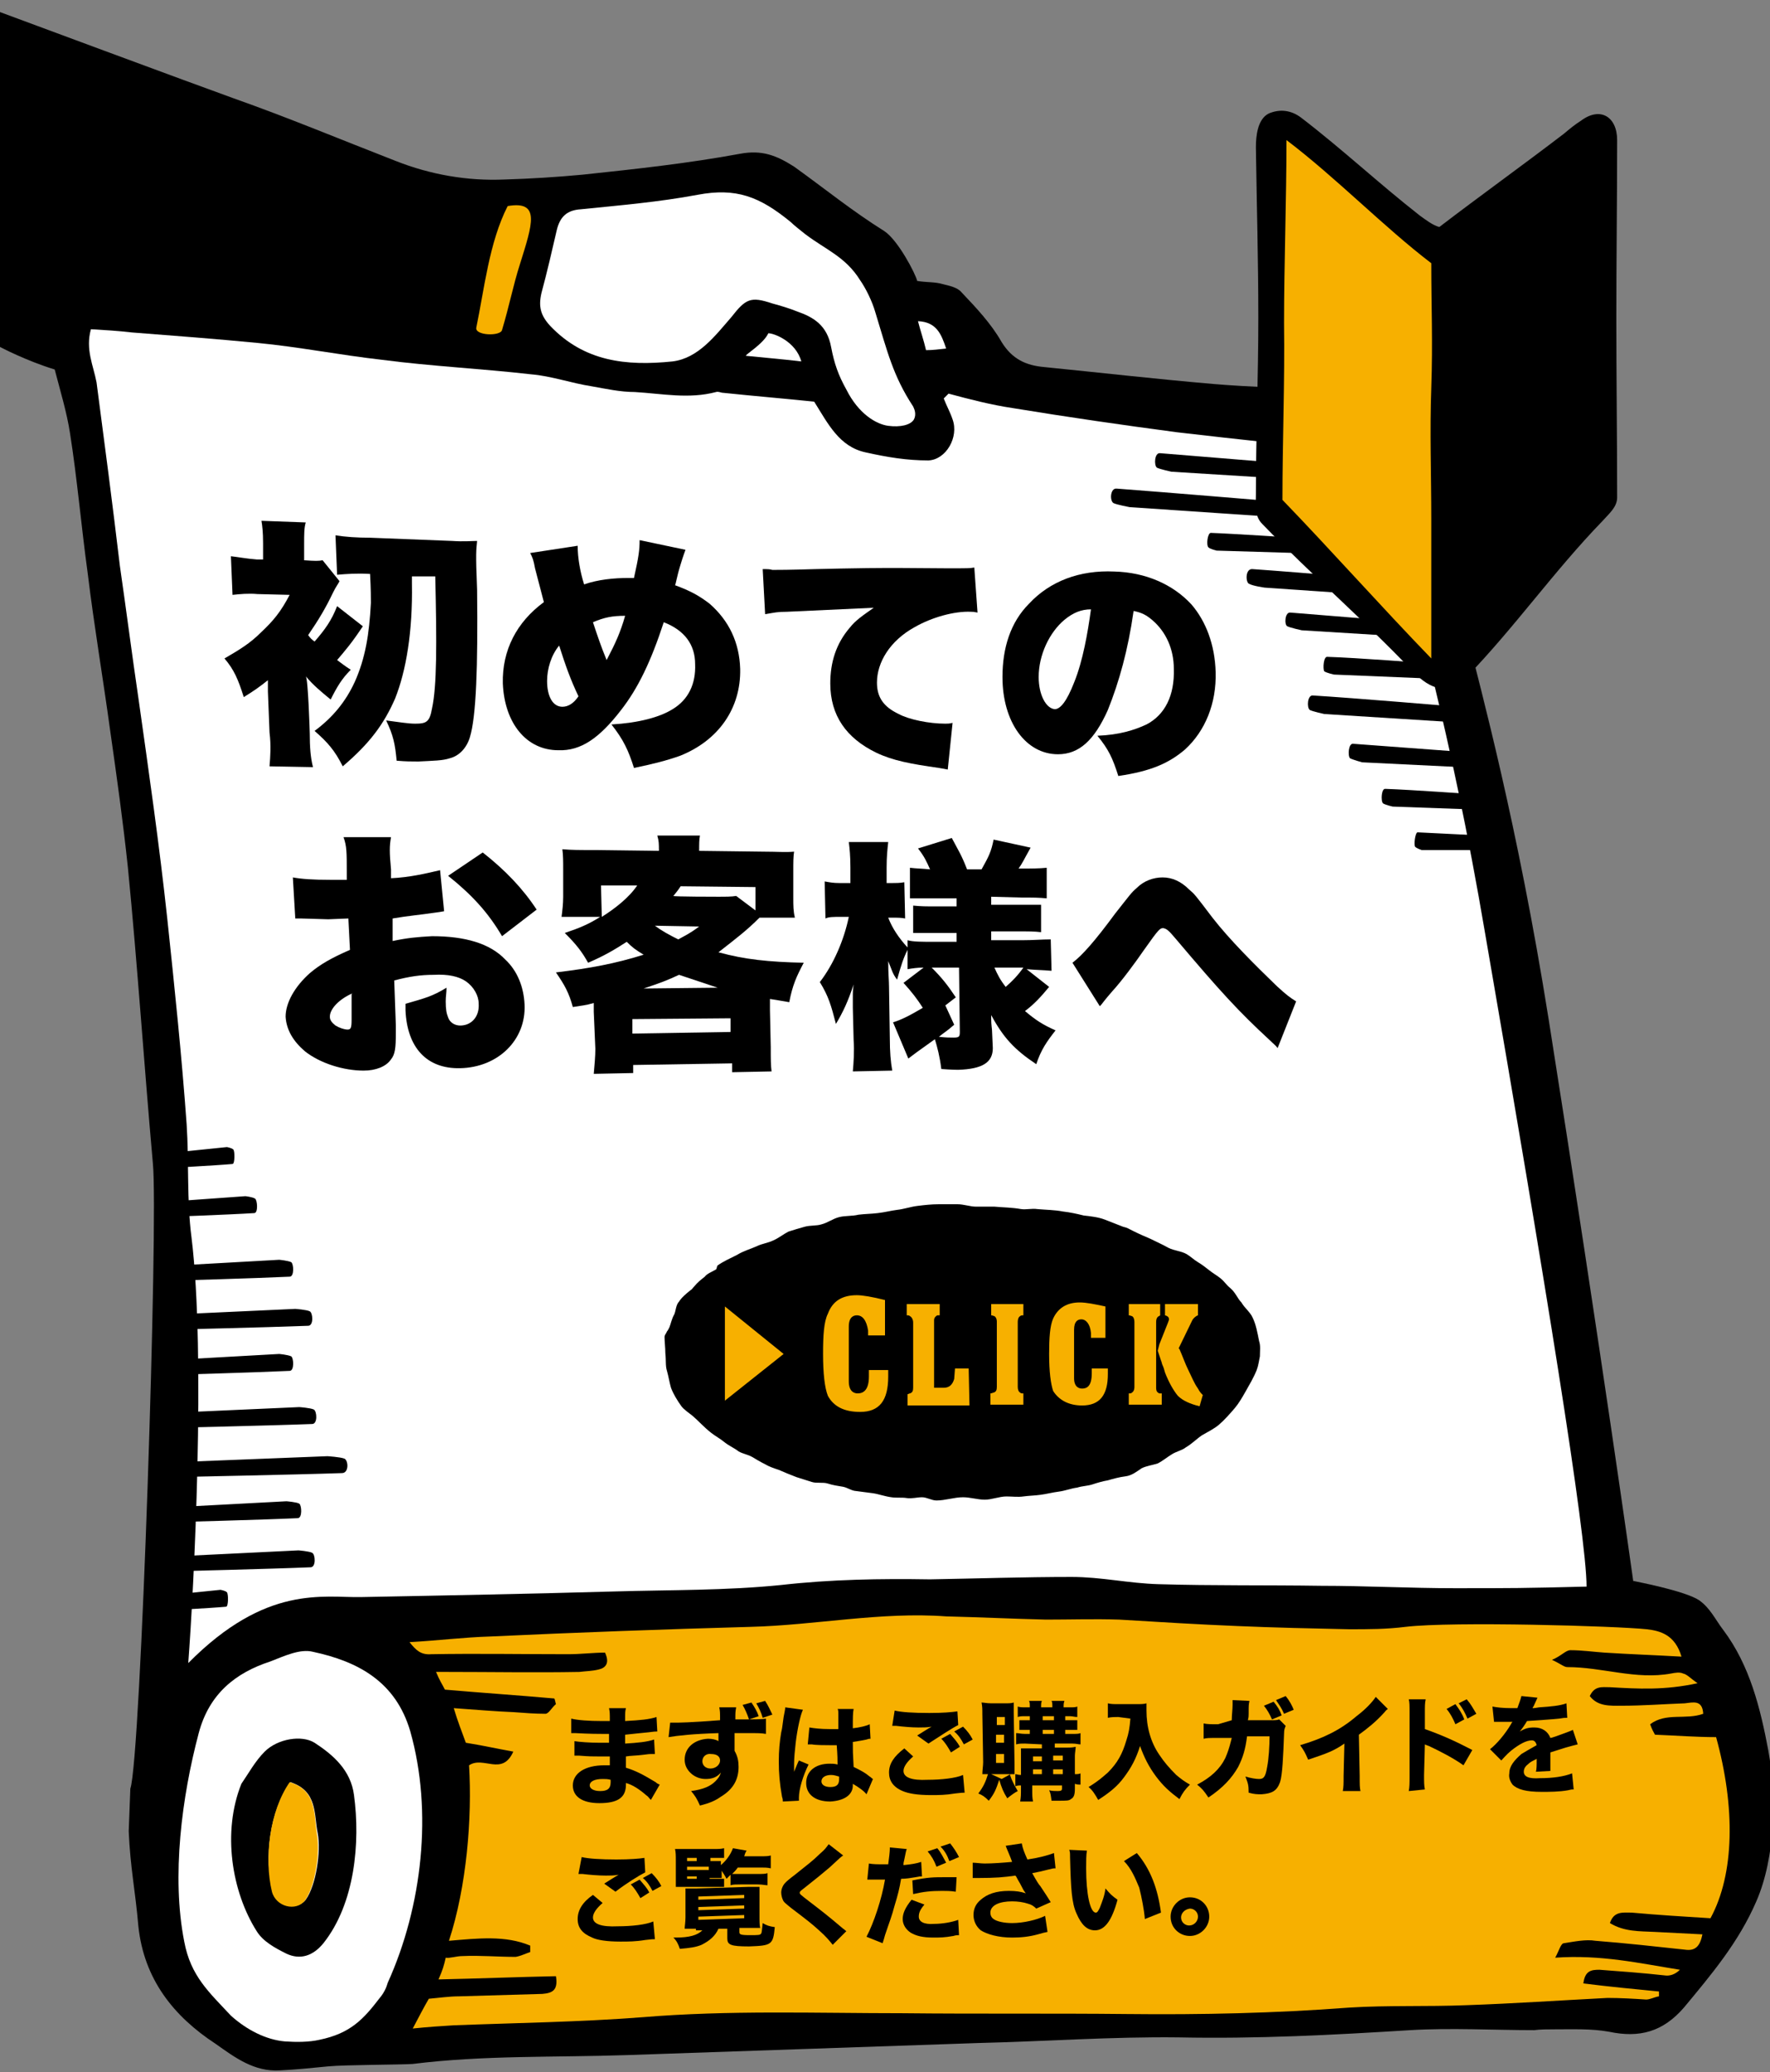
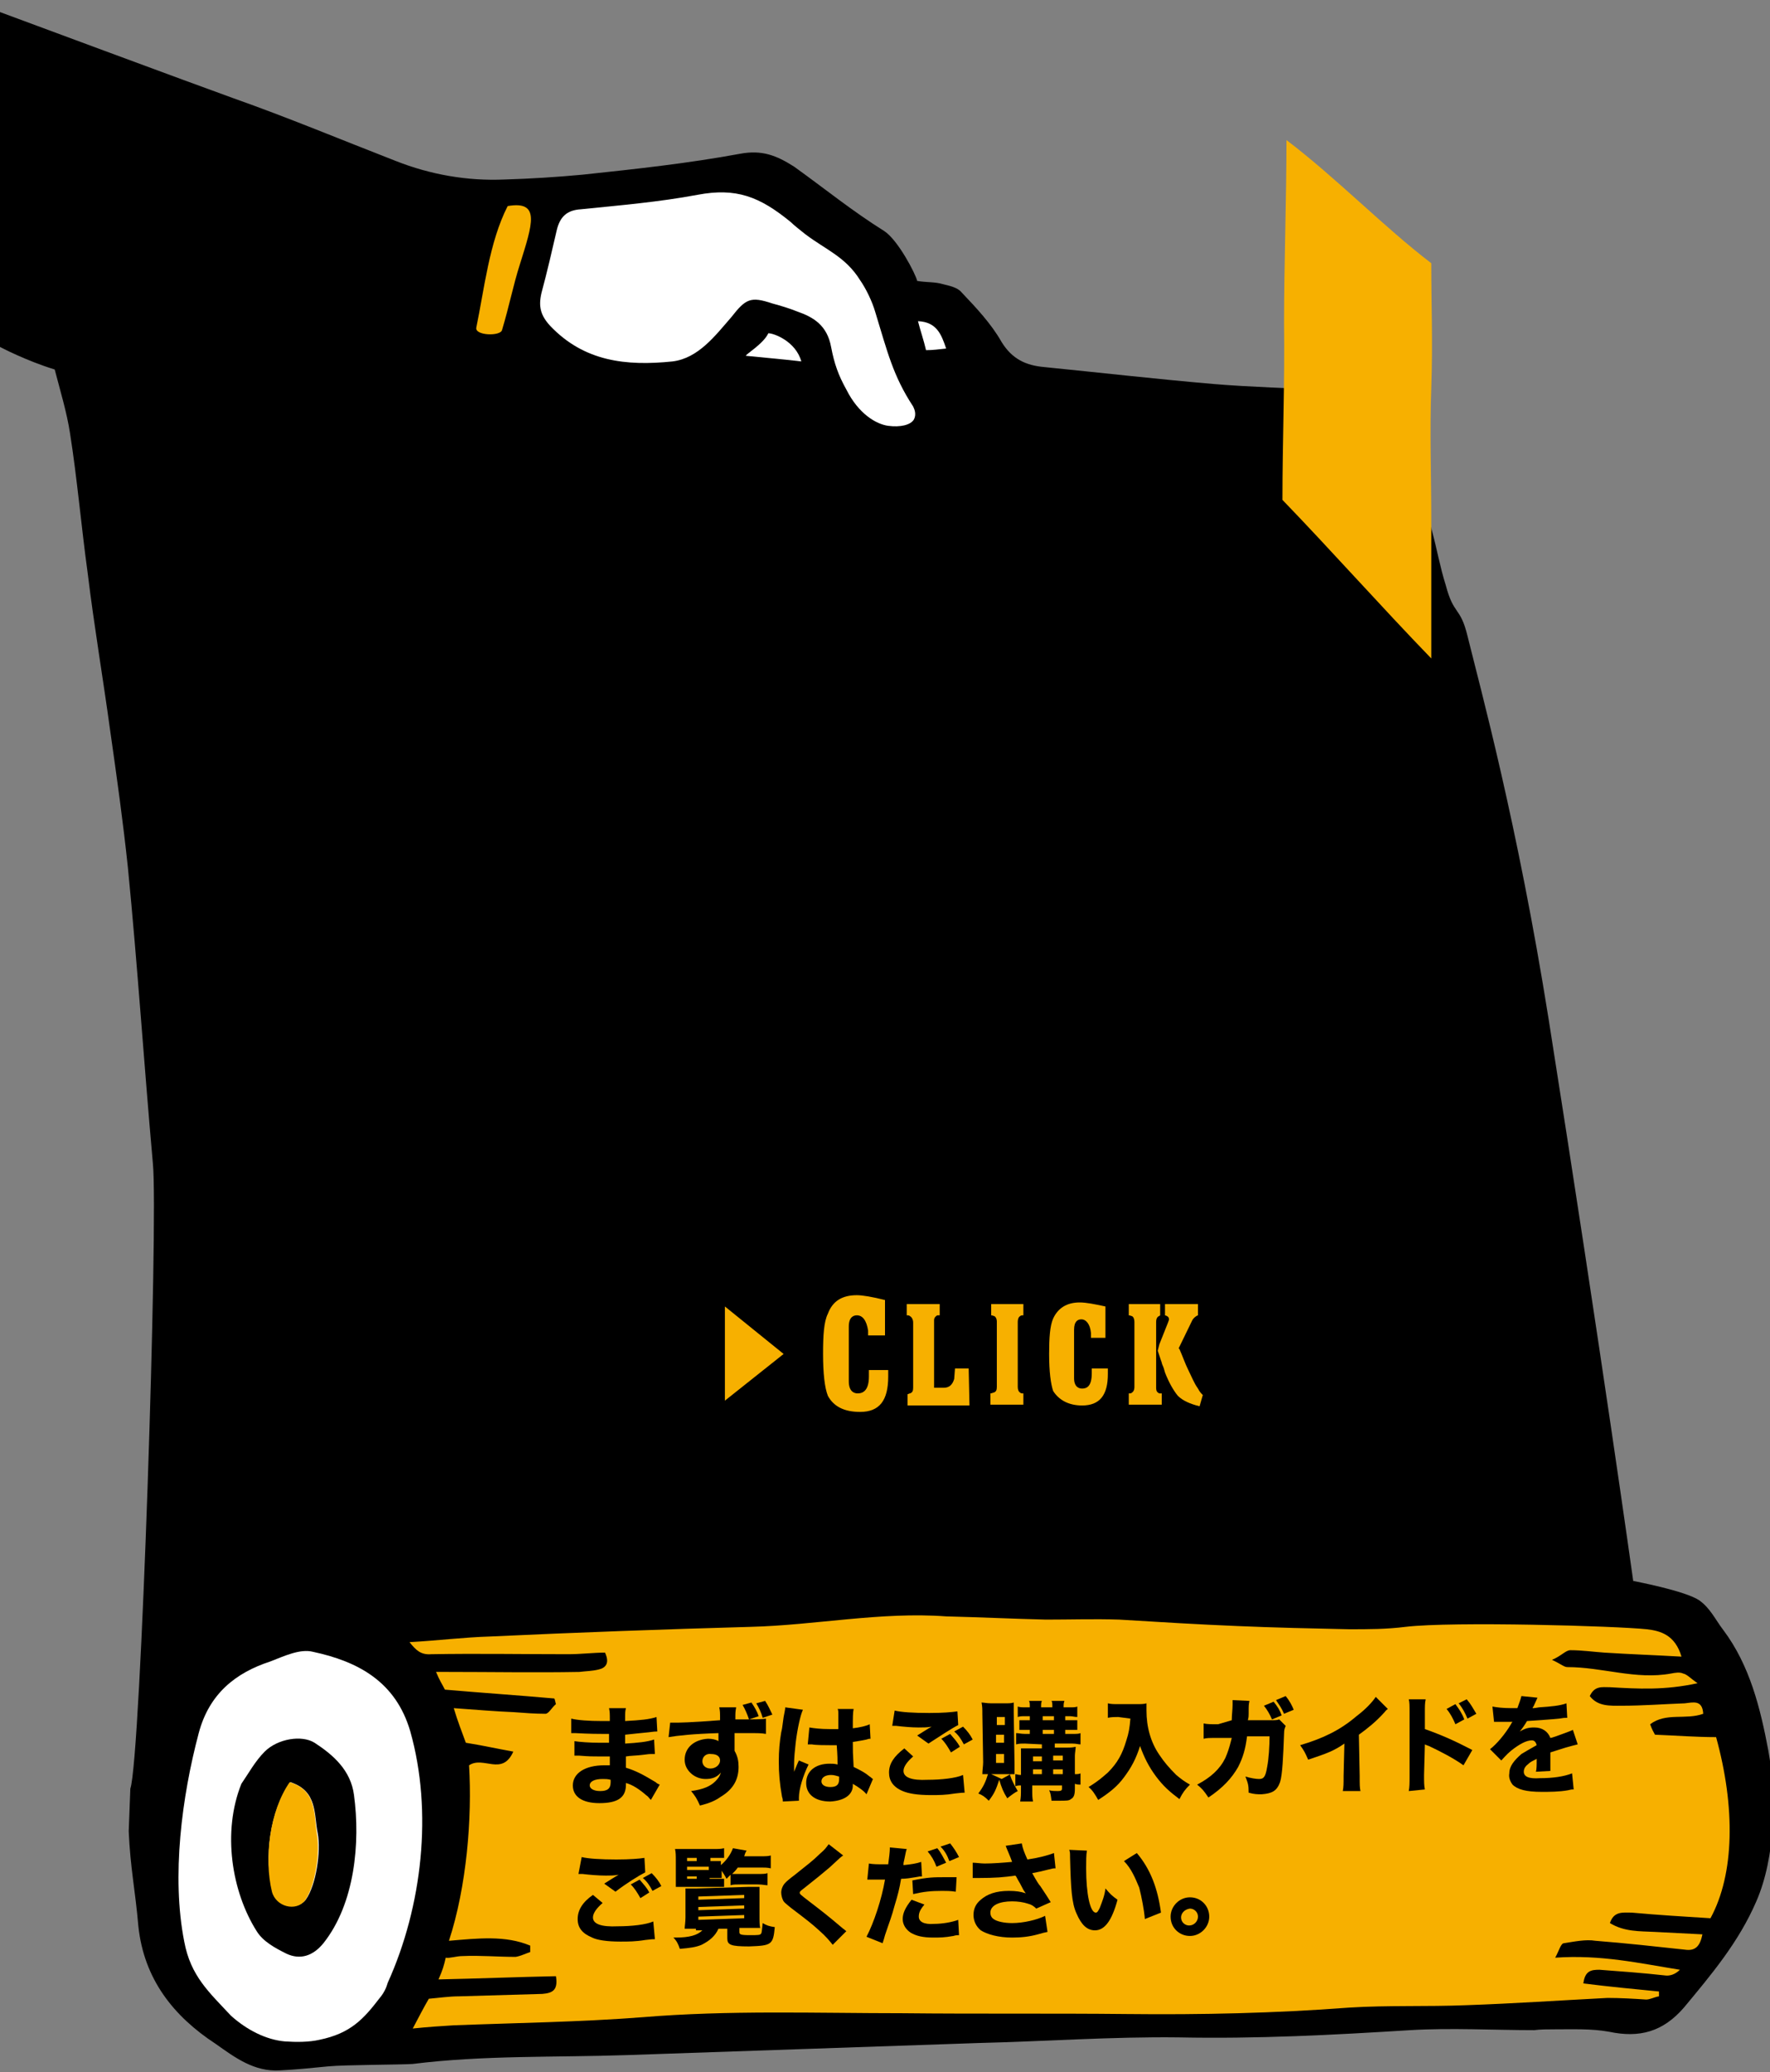
<svg xmlns="http://www.w3.org/2000/svg" version="1.1" id="レイヤー_1" x="0px" y="0px" width="220px" height="257.4px" viewBox="0 0 220 257.4" style="enable-background:new 0 0 220 257.4;" xml:space="preserve">
  <rect x="0" y="0" width="220" height="257.4" fill="#808080" stroke="none" />
  <style type="text/css">
	.st0{fill:#FFFFFF;}
	.st1{fill:#F7B000;}
</style>
  <g id="背景あり">
</g>
  <g>
    <path class="st0" d="M47.1,248c-2,2.7-3.9,5.4-7.8,4.9c-1.4-0.2-2.8-0.1-4.1,0.1c-2.5,0.4-4.3-0.5-6-2.1c-2.8-2.9-5.6-5.7-6.4-10   c-1.6-8-0.3-17.9,1.8-25.9c1.3-4.8,4.5-7.3,8.9-8.9c1.8-0.6,3.7-1.5,5.3-1.2c5.7,1.2,10.3,3.9,12.1,9.9c3,9.9,1.6,21.7-2.8,31   C47.8,246.8,47.5,247.5,47.1,248z" />
    <path d="M0,1.5c0,0,24.8,9.2,29,10.7c6.8,2.4,13.5,5.2,20.2,7.8c4.3,1.7,8.9,2.5,13.5,2.3c3.3-0.1,6.5-0.3,9.7-0.6   C79,21,85.5,20.3,92,19.1c2.7-0.5,4.5,0.2,6.7,1.6c3.9,2.8,7.2,5.5,11.2,8c1.7,1.1,3.9,5.3,4.1,6.2c1.2,0.2,2.2,0.1,3.2,0.4   c0.8,0.2,1.8,0.4,2.3,1c1.8,1.9,3.7,3.9,5,6.2c1.3,2.1,3,2.9,5.3,3.1c7,0.7,14,1.5,21,2.1c4.7,0.4,9.7,0.5,14.4,0.8   c2,0.1,4,0.3,5.9,0.5c2,0.2,3.1,1.2,3.6,3.3c1,4.6,2.1,9.1,3.3,13.7c0.6,2.2,1,4.5,1.7,6.7c1,3.8,1.8,2.6,2.7,6.3   c1.6,6.5,6.2,23.2,10.1,47.7c6.5,41.1,10.5,69.7,10.5,69.7s6.4,1.2,8.2,2.4c1.4,1,2,2.4,3,3.7c3.3,4.4,4.6,9.7,5.6,15   c1,5.6,0.9,13.2-1.5,18.7c-2.2,5.1-5.6,9.1-9,13.2c-2.6,3-5.5,3.8-9.3,3c-2.2-0.4-4.5-0.3-6.9-0.3c-0.8,0-1.6,0-2.4,0.1   c-5.1,0-10.3-0.3-15.4,0c-9.6,0.6-19.1,1.1-28.8,0.9c-8.3-0.1-16.6,0.5-24.9,0.7c-14.6,0.5-29.1,1-43.7,1.5   c-8.9,0.3-17.8,0-26.6,1.1c-1.4,0.1-8.4,0.1-10.5,0.3c-2,0.2-4,0.4-6,0.5c-3.2,0.2-5.6-1.6-8-3.3c-5.2-3.4-8.9-8-9.6-14.6   c-0.4-4.6-1-7.2-1.2-11.8c0-0.4,0.2-4.9,0.2-5.3c1.3-3.6,3.5-70.9,2.8-77.7c-1.1-12.3-1.9-24.5-3.1-36.7c-0.6-5.7-1.4-11.4-2.2-17   c-0.9-6.6-2-13-2.8-19.6c-0.8-5.8-1.3-11.7-2.2-17.4c-0.4-2.6-1.2-5.2-1.9-7.9C3.2,44.8,0,43.1,0,43.1V1.5L0,1.5z" />
-     <path class="st0" d="M118.4,52.1c0.8,2.2-0.8,5-3,5.1c-2.7,0-5.1-0.4-7.8-1c-3.3-0.7-4.7-3.6-6.4-6.3c-3.8-0.4-7.5-0.7-11.3-1.1   c-0.3,0-0.6-0.2-0.9-0.1c-3.4,0.9-6.7,0.2-10.1,0c-1.8,0-3.6-0.4-5.3-0.7c-2.6-0.4-5.1-1.3-7.6-1.5c-6.1-0.7-12.4-1-18.5-1.8   c-5.3-0.6-10.3-1.6-15.5-2.1s-10.4-0.9-15.6-1.3c-1.7-0.2-3.4-0.3-5.1-0.4c-0.7,2.5,0.3,4.5,0.7,6.6c1,7.6,2,15.2,2.9,22.8   c0.8,5.5,1.5,11,2.3,16.4c1.3,9.2,2.6,18.2,3.6,27.5c0.9,8.5,1.8,17.1,2.4,25.5c0.3,4.6,0,9.4,0.6,14c1.8,14.6,0.3,43.7-0.4,52.9   c9.7-9.8,16.8-8.1,21.5-8.2c10.6-0.2,21-0.4,31.6-0.7c6.9-0.2,13.7-0.1,20.6-0.8c6.2-0.7,12.3-0.8,18.5-0.7   c5.8-0.1,11.7-0.3,17.6-0.3c3.7,0,7.1,0.8,10.8,0.9c6.7,0.2,13.5,0.1,20.2,0.2c5.5,0,11.1,0.3,16.6,0.3c7.3,0,8.4,0,16.4-0.2   c0-6.4-5.2-38.3-12.6-81.1c-4.4-25.9-8.9-40.6-10.6-47.7c-0.8-3.4-1.6-6.8-2.5-10.2c-0.3-1.2-0.9-1.8-2.2-1.9   c-7.6-0.8-15.3-1.6-23-2.5c-6.8-0.9-13.7-1.9-20.4-3c-2.7-0.4-5.4-1.1-8-1.8c-0.2,0.2-0.4,0.4-0.6,0.6   C117.6,50.3,118.1,51.2,118.4,52.1z" />
    <path d="M211.8,212.9c-0.1-1.8-1.3-1.4-2.3-1.3c-2.7,0.1-5.2,0.3-7.9,0.3c-1.4,0-2.9,0.1-3.9-1.2c0.6-1.3,1.5-1.1,2.5-1.1   c3.5,0.2,6.8,0.4,10.9-0.5c-0.9-0.6-1.3-1.1-1.8-1.2c-0.4-0.2-1-0.1-1.5,0c-4.4,0.8-8.5-0.8-12.9-0.8c-0.4,0-0.8-0.4-1.9-0.9   c1.2-0.5,1.7-1.2,2.3-1.2c1.4,0,2.8,0.2,4.2,0.3c3.1,0.2,6.1,0.3,9.6,0.5c-0.8-2.7-2.6-3.2-4.3-3.4c-3.7-0.4-7.2-1.5-11.1-0.5   c-0.4,0.1-0.8,0-1.2-0.1c-5.9-1.1-11.9-0.5-17.8,0.2c-2.4,0.3-4.6,0.3-7,0.3c-4.6-0.1-9.3-0.2-13.9-0.4c-4.9-0.2-9.8-0.5-14.7-0.8   c-3.1-0.1-6,0-9.1,0c-4.1-0.1-8.3-0.3-12.4-0.4c-8.1-0.6-16.3,1.1-24.3,1.3c-10.8,0.3-21.7,0.7-32.4,1.2c-3.3,0.1-6.4,0.5-10,0.7   c0.8,1,1.4,1.6,2.7,1.5c5.6-0.1,11.3,0,17,0c1.6,0,3.2-0.2,4.6-0.2c0.6,1.3,0.1,1.9-0.8,2.1c-0.8,0.2-1.6,0.2-2.4,0.3   c-5.4,0.1-10.9,0-16.4,0c-0.4,0-0.7,0-1.4,0c0.4,1,0.8,1.6,1.1,2.2c4.6,0.4,9.1,0.7,13.6,1.1c0.1,0.2,0.1,0.4,0.2,0.7   c-0.5,0.4-0.9,1.2-1.3,1.2c-1.3,0-2.6-0.1-3.9-0.2c-2.4-0.1-4.7-0.3-7.5-0.5c0.5,1.7,1,2.9,1.5,4.3c1.9,0.3,3.7,0.7,5.9,1.1   c-1.4,3.1-3.7,0.5-5.5,1.7c0.4,6.5-0.3,15.1-2.5,21.8c3.6-0.3,7-0.7,10.1,0.6c0,0.3,0,0.5,0,0.8c-0.6,0.2-1.2,0.5-1.8,0.6   c-2.3,0-4.4-0.2-6.6-0.1c-1.7,0-3,0.6-3,2.9c4.8-0.1,9.7-0.3,14.6-0.4c0.3,1.8-0.5,2.1-1.7,2.2c-3.5,0.1-6.9,0.2-10.3,0.3   c-1.3,0-2.6,0.2-3.8,0.3c-0.7,1.2-1.2,2.2-2,3.7c1.9-0.2,3.5-0.3,5.1-0.4c7.8-0.3,15.6-0.4,23.4-1c10.8-0.9,21.6-0.5,32.4-0.5   c9.3,0.1,18.6,0,27.9,0.1c9.2,0.1,18.4-0.1,27.6-0.8c4.8-0.3,9.7-0.1,14.6-0.3c5.8-0.2,11.7-0.6,17.5-0.9c1.6,0,3.3,0.1,4.8,0.2   c0.5,0,1-0.3,1.6-0.4c0-0.2,0-0.4,0-0.6c-3.1-0.3-6.2-0.6-9.4-1c0.2-1.6,1-1.7,2-1.7c2.7,0.2,5.4,0.4,8.1,0.7   c0.6,0.1,1.3-0.1,1.9-0.7c-5-0.8-9.8-1.9-15.5-1.5c0.5-0.9,0.7-1.8,1.1-1.8c1.3-0.2,2.7-0.5,3.9-0.3c3.8,0.3,7.4,0.7,11.1,1.1   c1.3,0.2,1.9-0.4,2.2-1.9c-2-0.1-4-0.2-5.9-0.3s-3.8,0-5.6-1.1c0.5-1.5,1.6-1.3,2.7-1.3c3.3,0.3,6.6,0.5,9.8,0.7   c3-5.5,3.1-13.8,0.7-22.5c-2.5,0-5-0.2-7.6-0.3c0-0.2,0-0.5-0.1-0.7C207.1,212.6,209.5,213.6,211.8,212.9z" />
    <path d="M65.2,33c0.6-2,0.6-3.7-0.7-5.7c-3.6,3.6-3.3,8.3-4.5,12.8c1,0.4,2,0.6,2.9,0.9C63.7,38.1,64.3,35.4,65.2,33z" />
    <path d="M95.8,41.7c-1,0.7-1.8,1.4-2.7,2c0,0.2,0,0.4,0,0.6c2,0.2,4,0.4,6.4,0.6C98.8,42.3,97,42.6,95.8,41.7z" />
    <path d="M115.2,43.4c0.8,0,1.6-0.1,2.5-0.2c-0.6-1.8-1.2-3.4-3.5-3.4C114.6,41.2,114.9,42.3,115.2,43.4z" />
    <path class="st1" d="M205.1,214.2c2-1.5,4.4-0.5,6.6-1.3c-0.1-1.8-1.3-1.4-2.3-1.3c-2.7,0.1-5.2,0.3-7.9,0.3   c-1.4,0-2.9,0.1-3.9-1.2c0.6-1.3,1.5-1.1,2.5-1.1c3.5,0.2,6.8,0.4,10.9-0.5c-0.9-0.6-1.3-1.1-1.8-1.2c-0.4-0.2-1-0.1-1.5,0   c-4.4,0.8-8.5-0.8-12.9-0.8c-0.4,0-0.8-0.4-1.9-0.9c1.2-0.5,1.7-1.2,2.3-1.2c1.4,0,2.8,0.2,4.2,0.3c3.1,0.2,6.1,0.3,9.6,0.5   c-0.8-2.7-2.6-3.2-4.3-3.4c-3.7-0.4-24.1-1-30-0.3c-2.4,0.3-4.6,0.3-7,0.3c-4.6-0.1-9.3-0.2-13.9-0.4c-4.9-0.2-9.8-0.5-14.7-0.8   c-3.1-0.1-6,0-9.1,0c-4.1-0.1-8.3-0.3-12.4-0.4c-8.1-0.6-16.3,1.1-24.3,1.3c-10.8,0.3-21.7,0.7-32.4,1.2c-3.3,0.1-6.4,0.5-10,0.7   c0.8,1,1.4,1.6,2.7,1.5c5.6-0.1,11.3,0,17,0c1.6,0,3.2-0.2,4.6-0.2c0.6,1.3,0.1,1.9-0.8,2.1c-0.8,0.2-1.6,0.2-2.4,0.3   c-5.4,0.1-10.9,0-16.4,0c-0.4,0-0.7,0-1.4,0c0.4,1,0.8,1.6,1.1,2.2c4.6,0.4,9.1,0.7,13.6,1.1c0.1,0.2,0.1,0.4,0.2,0.7   c-0.5,0.4-0.9,1.2-1.3,1.2c-1.3,0-2.6-0.1-3.9-0.2c-2.4-0.1-4.7-0.3-7.5-0.5c0.5,1.7,1,2.9,1.5,4.3c1.9,0.3,3.7,0.7,5.9,1.1   c-1.4,3.1-3.7,0.5-5.5,1.7c0.4,6.5-0.3,15.1-2.5,21.8c3.6-0.3,7-0.7,10.1,0.6c0,0.3,0,0.5,0,0.8c-0.6,0.2-1.2,0.5-1.8,0.6   c-2.3,0-4.4-0.2-6.6-0.1c-0.8,0-1.6,0.3-2.1,0.2c-0.2,0.9-0.4,1.6-0.9,2.7c4.8-0.1,9.7-0.3,14.6-0.4c0.3,1.8-0.5,2.1-1.7,2.2   c-3.5,0.1-6.9,0.2-10.3,0.3c-1.3,0-2.6,0.2-3.8,0.3c-0.7,1.2-1.2,2.2-2,3.7c1.9-0.2,3.5-0.3,5.1-0.4c7.8-0.3,15.6-0.4,23.4-1   c10.8-0.9,21.6-0.5,32.4-0.5c9.3,0.1,18.6,0,27.9,0.1c9.2,0.1,18.4-0.1,27.6-0.8c4.8-0.3,9.7-0.1,14.6-0.3   c5.8-0.2,11.7-0.6,17.5-0.9c1.6,0,3.3,0.1,4.8,0.2c0.5,0,1-0.3,1.6-0.4c0-0.2,0-0.4,0-0.6c-3.1-0.3-6.2-0.6-9.4-1   c0.2-1.6,1-1.7,2-1.7c2.7,0.2,5.4,0.4,8.1,0.7c0.6,0.1,1.3-0.1,1.9-0.7c-5-0.8-9.8-1.9-15.5-1.5c0.5-0.9,0.7-1.8,1.1-1.8   c1.3-0.2,2.7-0.5,3.9-0.3c3.8,0.3,7.4,0.7,11.1,1.1c1.3,0.2,1.9-0.4,2.2-1.9c-2-0.1-4-0.2-5.9-0.3s-3.8,0-5.6-1.1   c0.5-1.5,1.6-1.3,2.7-1.3c3.3,0.3,6.6,0.5,9.8,0.7c3-5.5,3.1-13.8,0.7-22.5c-2.5,0-5-0.2-7.6-0.3   C205.2,214.6,205.2,214.4,205.1,214.2z" />
    <path class="st0" d="M106.9,34.8c-1.8-2.9-4.3-3.8-6.8-5.7c-0.5-0.4-1.4-1.1-1.8-1.5c-3.9-3.2-6.8-4.3-11.6-3.4   c-4.8,0.9-9.6,1.3-14.5,1.8c-1.7,0.1-2.6,0.9-3,2.6c-0.6,2.6-1.2,5.2-1.9,7.8c-0.4,1.7-0.1,2.8,1.1,4.1c4.2,4.4,9.4,5,15.2,4.4   c3.2-0.4,5.3-3.2,7.3-5.5c1.8-2.3,2.4-2.6,5.1-1.7c1.1,0.3,2.1,0.6,3.1,1c2,0.7,3.7,1.7,4.2,4.4c0.4,2.1,0.9,3.5,1.9,5.3   c1.5,3,3.7,4.3,5.2,4.5c1.5,0.2,2.8-0.1,3.2-0.8c0.3-0.6,0.1-1.2-0.1-1.6c-2.5-3.8-3.2-6.8-4.7-11.7   C108.4,37.4,107.6,35.8,106.9,34.8z" />
    <path class="st1" d="M62.4,41c0.9-3,1.4-5.6,2.2-8.1c1.6-5.1,2.6-8-1.5-7.3c-2.3,4.5-2.9,10.3-3.9,15.1C59,41.7,62.2,41.8,62.4,41z   " />
    <path class="st0" d="M99.6,44.9c-0.7-2.5-3.4-3.5-4.1-3.5c-0.6,1.3-2.8,2.6-2.8,2.8C94.6,44.4,97.1,44.6,99.6,44.9z" />
    <path class="st0" d="M114.1,39.9c0.3,1.2,0.7,2.3,1,3.6c0.8,0,1.6-0.1,2.5-0.2C117,41.5,116.4,40,114.1,39.9z" />
    <path class="st0" d="M51,215.1c-1.8-6.2-6.5-8.7-12.1-9.9c-1.6-0.4-3.5,0.5-5.3,1.2c-4.3,1.4-7.6,4-8.9,8.9   c-2.1,7.9-3.4,17.8-1.8,25.9c0.8,4.3,3.1,6.3,5.8,9.2c2,1.8,4.4,3,6.7,3.2c1.4,0.1,3,0.1,4.3-0.2c3.9-0.8,5.5-2.6,7.5-5.2   c0.5-0.6,0.8-1.2,1-1.9C52.5,236.8,53.8,225,51,215.1z" />
    <path d="M32.9,217.6c1.6-1.6,4.6-2.1,6.2-1.1c2.3,1.5,4.5,3.4,4.9,6.5c0.8,5.9,0.1,13.5-3.8,18.4c-1.3,1.6-2.9,2.1-4.6,1.3   c-1.4-0.7-2.9-1.5-3.7-2.8c-3.1-4.9-4.3-12.3-1.9-18.3C30.9,220.3,31.7,218.8,32.9,217.6z M33.9,234.9c0.5,1.9,3,2.5,4.1,1.1   c1.3-1.8,1.9-6,1.5-8.2c-0.5-2.4,0-5.3-3.4-6.4C33.5,225,32.8,230.8,33.9,234.9z" />
    <path class="st1" d="M36,221.4c-2.5,3.6-3.2,9.5-2.2,13.6c0.5,1.9,3,2.5,4.1,1.1c1.3-1.8,1.9-6,1.5-8.2   C39,225.4,39.4,222.4,36,221.4z" />
  </g>
  <g>
    <path d="M80.9,223.6c-0.3-0.3-0.3-0.4-0.6-0.6c-0.8-0.7-1.7-1.3-2.5-1.5c0,0.1,0,0.2,0,0.2c0,1.6-1,2.3-3.3,2.3   c-2.1,0-3.3-0.8-3.3-2.2c0-1.5,1.5-2.5,3.9-2.5c0.2,0,0.4,0,0.7,0l0-1.1c-0.4,0-0.9,0-1.2,0c-0.9,0-1.4,0-2.6-0.1   c-0.2,0-0.3,0-0.6,0l0-1.8c0.6,0.1,1.9,0.2,3.2,0.2c0.3,0,0.8,0,1.1,0l0-0.8c0-0.2,0-0.3,0-0.3c-0.4,0-0.5,0-0.7,0   c-0.5,0-1.7,0-3.5-0.1c-0.2,0-0.3,0-0.3,0s-0.1,0-0.2,0l0-1.8c0.8,0.2,2.2,0.3,3.8,0.3c0.2,0,0.6,0,1,0c0-1,0-1.1-0.1-1.6l2.1,0   c-0.1,0.4-0.1,0.5-0.1,1.6c1.9-0.1,3-0.2,3.9-0.5l0.1,1.8c-0.3,0-0.3,0-1.1,0.1c-1.1,0.1-1.9,0.2-2.9,0.3c0,0.5,0,0.9,0,1.1   c1.6-0.1,2.7-0.2,3.6-0.5l0.1,1.8c-0.1,0-0.1,0-0.3,0c0,0-0.1,0-0.2,0c-0.2,0-0.2,0-1,0.1c-0.7,0.1-1.6,0.1-2.1,0.2   c0,0.7,0,1.2,0,1.4c1.3,0.4,2.2,0.9,3.7,1.8c0.2,0.2,0.3,0.2,0.5,0.3L80.9,223.6z M74.9,221c-1,0-1.6,0.3-1.6,0.8   c0,0.4,0.5,0.7,1.3,0.7c0.9,0,1.3-0.3,1.3-1.1c0-0.1,0-0.3,0-0.3C75.5,221,75.3,221,74.9,221z" />
    <path d="M83.3,214c0.3,0,0.5,0,0.7,0c0.3,0,1.7,0,5.5-0.3c0-1,0-1.1-0.1-1.6l2.1,0c-0.1,0.6-0.1,0.6-0.1,1.5c2.3,0,3.3,0,3.8-0.1   l0,1.9c-0.6-0.1-0.9-0.1-2.4-0.1c-0.7,0-0.8,0-1.5,0l0,0.3l0,0.5l0,1.1c0,0.1,0,0.2,0,0.3c0.4,0.7,0.5,1.3,0.5,2   c0,1.6-0.7,2.8-2.2,3.7c-0.7,0.5-1.4,0.8-2.6,1.1c-0.4-0.9-0.6-1.2-1.1-1.8c1.5-0.2,2.4-0.6,3-1.2c0.4-0.4,0.6-0.7,0.7-1.1   c-0.5,0.6-1.1,0.8-1.9,0.8c-0.6,0-1.2-0.2-1.7-0.6c-0.6-0.5-0.9-1.1-0.9-1.8c0-1.5,1.2-2.5,2.9-2.6c0.5,0,1,0.1,1.3,0.3   c0-0.1,0-0.1,0-0.2c0-0.1,0-0.1,0-0.8c-3.2,0.1-5,0.3-6.2,0.5L83.3,214z M87.3,218.8c0,0.5,0.4,0.9,1,0.9c0.7,0,1.2-0.5,1.2-1   c0-0.5-0.4-0.8-1.1-0.8C87.8,217.8,87.3,218.2,87.3,218.8z M93.4,211.5c0.4,0.6,0.7,1.1,0.9,1.7l-1.2,0.4c-0.2-0.6-0.5-1.3-0.8-1.8   L93.4,211.5z M95.1,211.3c0.4,0.6,0.6,1.1,0.9,1.7l-1.2,0.4c-0.2-0.7-0.5-1.3-0.8-1.8L95.1,211.3z" />
    <path d="M99.8,212.4c-0.3,0.6-0.7,2.4-0.9,4.1c-0.1,0.9-0.2,1.9-0.2,2.6c0,0.3,0,0.8,0,1c0.3-0.7,0.4-1,0.6-1.4l1.2,0.5   c-0.7,1.4-1.2,3.1-1.2,4.1c0,0.1,0,0.2,0,0.4l-2,0.1c0-0.2,0-0.3-0.1-0.6c-0.3-1.7-0.4-2.9-0.4-4.4c0-1.3,0.1-2.4,0.3-3.6   c0.1-0.4,0.1-0.4,0.3-1.9c0.1-0.6,0.2-0.9,0.2-1.2L99.8,212.4z M100.6,214.6c0.6,0.1,1.4,0.2,2.5,0.2c0.4,0,0.6,0,1.1,0   c0-1,0-1,0-1.8c0-0.3,0-0.6-0.1-0.7l2,0c-0.1,0.5-0.1,1-0.1,2.4c0.9-0.1,1.7-0.3,2.1-0.5l0.1,1.8c-0.2,0-0.2,0-0.5,0.1   c-0.5,0.1-1,0.2-1.7,0.3c0,1.1,0,1.4,0.1,3.1c1,0.5,1.4,0.7,2,1.2c0.2,0.1,0.2,0.2,0.4,0.3l-0.8,1.9c-0.3-0.4-1-0.9-1.7-1.3   c0,0.1,0,0.2,0,0.2c0,1.2-1.1,1.9-2.8,2c-1.9,0-3-0.9-3-2.3c0-1.5,1.2-2.4,2.9-2.4c0.4,0,0.6,0,1,0.1c0-0.5,0-1.1-0.1-2.4   c-0.4,0-0.6,0-0.9,0c-0.5,0-1.7,0-2.2-0.1c-0.2,0-0.2,0-0.4,0c0,0,0,0-0.1,0L100.6,214.6z M103.3,220.5c-0.7,0-1.2,0.3-1.2,0.8   c0,0.4,0.4,0.7,1.1,0.7c0.8,0,1.1-0.3,1.1-1c0-0.1,0-0.3,0-0.3C103.9,220.6,103.7,220.5,103.3,220.5z" />
    <path d="M113.5,218.2c-0.8,0.7-1.2,1.3-1.2,1.8c0,0.8,1,1.2,3,1.1c1.7,0,3.5-0.2,4.4-0.6l0.2,2.2c-0.3,0-0.3,0-1.2,0.1   c-1.2,0.2-2,0.2-3,0.2c-1.7,0-2.8-0.2-3.5-0.5c-1.2-0.5-1.7-1.3-1.7-2.3c0-1.1,0.6-2,1.9-3L113.5,218.2z M111.2,212.5   c0.8,0.2,2.3,0.3,4.3,0.3c1.7,0,2.8-0.1,3.5-0.2l0.1,1.7c-0.8,0.4-2.3,1.4-3.7,2.3l-1.4-1c0.5-0.3,1.4-0.9,1.8-1.1   c-0.6,0.1-1,0.1-1.6,0.1c-0.9,0-2-0.1-2.8-0.2c-0.3,0-0.3,0-0.5,0L111.2,212.5z M118.1,215.4c0.5,0.6,0.9,1,1.2,1.6l-1.1,0.7   c-0.4-0.7-0.7-1.2-1.2-1.7L118.1,215.4z M119.7,214.5c0.5,0.5,0.9,1,1.2,1.6l-1.1,0.6c-0.3-0.6-0.7-1.2-1.2-1.6L119.7,214.5z" />
    <path d="M126.1,219.2c0,0.7,0,1,0,1.2c-0.2,0-0.3,0-0.6,0c0.3,0.9,0.6,1.4,1,2.1c-0.4,0.2-0.8,0.5-1.3,0.9c-0.5-0.8-0.7-1.3-1-2.3   c-0.4,1.2-0.6,1.7-1.3,2.6c-0.5-0.5-0.8-0.7-1.3-0.9c0.6-0.8,0.9-1.4,1.2-2.4c-0.4,0-0.4,0-0.7,0c0-0.5,0.1-1,0.1-1.5l-0.1-6   c0-0.6,0-0.9-0.1-1.4c0.3,0,0.6,0.1,1.2,0.1l1.7,0c0.5,0,0.8,0,1.1-0.1c0,0.3,0,0.6,0,1.2L126.1,219.2L126.1,219.2z M125.6,220.4   l-2.4,0l1.3,0.6L125.6,220.4z M123.9,214.3l1,0l0-1l-1,0L123.9,214.3z M123.8,216.5l1,0l0-1l-1,0L123.8,216.5z M123.8,219l1,0   l0-1.1l-1,0L123.8,219z M127.4,216.6c-0.5,0-0.7,0-1.1,0.1l0-1.4c0.3,0,0.6,0.1,1.1,0.1l0.6,0l0-0.5l-0.4,0c-0.3,0-0.7,0-0.9,0   l0-1.2l0.1,0c0.2,0,0.2,0,0.8,0l0.4,0l0-0.5l-0.6,0c-0.4,0-0.6,0-0.9,0.1l0-1.3c0.3,0.1,0.5,0.1,1,0.1l0.5,0c0-0.5,0-0.6-0.1-0.8   l1.6,0c-0.1,0.2-0.1,0.4-0.1,0.8l1.4,0c0-0.5,0-0.6-0.1-0.8l1.6,0c-0.1,0.3-0.1,0.4-0.1,0.8l0.8,0c0.4,0,0.7,0,0.9-0.1l0,1.3   c-0.3,0-0.6-0.1-0.9-0.1l-0.6,0l0,0.5l0.6,0c0.4,0,0.6,0,0.9,0l0,1.2c-0.2,0-0.6,0-0.9,0l-0.6,0l0,0.5l0.9,0c0.5,0,0.8,0,1-0.1   l0,1.4c-0.3,0-0.5-0.1-1-0.1l-2.2,0l0,0.5l1.4,0c0.5,0,0.8,0,1.2-0.1c0,0.3-0.1,0.8-0.1,1.1l0,2.3c0.3,0,0.5,0,0.7-0.1l0,1.4   c-0.2,0-0.4,0-0.7-0.1l0,0.6c0,0.7-0.1,1.1-0.5,1.3c-0.2,0.2-0.6,0.2-1.4,0.2c-0.2,0-0.7,0-1,0c-0.1-0.7-0.1-0.9-0.3-1.3   c0.4,0.1,0.7,0.1,1.1,0.1s0.5-0.1,0.5-0.3l0-0.4l-3.7,0l0,0.3c0,1,0,1.2,0.1,1.7l-1.6,0c0.1-0.6,0.1-0.8,0.1-1.7l0-0.3   c-0.3,0-0.4,0-0.7,0.1l0-1.5c0.2,0,0.3,0.1,0.7,0.1l0-2.1c0-0.6,0-0.9,0-1.2c0.3,0,0.6,0,1.2,0l1.4,0l0-0.5L127.4,216.6   L127.4,216.6z M129.5,218.2l-1.1,0l0,0.6l1.1,0L129.5,218.2z M129.5,219.8l-1.1,0l0,0.6l1.1,0L129.5,219.8z M129.6,213.7l1.4,0   l0-0.5l-1.4,0L129.6,213.7z M129.6,215.4l1.4,0l0-0.5l-1.4,0L129.6,215.4z M132.1,218.7l0-0.6l-1.2,0l0,0.6L132.1,218.7z    M132.1,220.4l0-0.6l-1.2,0l0,0.6L132.1,220.4z" />
    <path d="M139,213.3c-0.4,0-0.9,0-1.3,0.1l0-1.8c0.4,0.1,0.7,0.1,1.3,0.1l2.3,0c0.5,0,0.9,0,1.2-0.1c0,0.4,0,0.6,0,0.9   c0,2,0.5,3.9,1.6,5.5c0.6,0.9,1.2,1.6,2.1,2.5c0.6,0.5,1,0.8,1.7,1.2c-0.6,0.6-0.9,1-1.3,1.8c-1.2-0.9-2-1.6-2.9-2.8   s-1.5-2.4-2-3.8c-0.5,1.6-1.1,2.7-2,3.9c-0.8,1.1-1.8,1.9-3.2,2.8c-0.4-0.7-0.7-1.2-1.2-1.6c1.3-0.8,1.7-1.2,2.4-1.8   c1.2-1.2,1.8-2.3,2.3-4c0.3-0.9,0.4-1.5,0.5-2.7L139,213.3L139,213.3z" />
    <path d="M153.1,213.7c0-0.6,0.1-1.3,0.1-1.9c0-0.2,0-0.3,0-0.6l2.1,0.1c-0.1,0.5-0.1,0.5-0.1,1.6c0,0.3,0,0.4-0.1,0.8l2.9,0   c0.5,0,0.7,0,1-0.1l0.8,0.8c-0.1,0.3-0.2,0.4-0.2,1c-0.1,2.7-0.2,5.1-0.5,6c-0.4,1.1-1,1.4-2.3,1.5c-0.5,0-0.9,0-1.6-0.2   c0-1-0.1-1.2-0.4-2c0.7,0.2,1.3,0.3,1.7,0.3c0.6,0,0.8-0.3,1-1.5c0.2-1,0.3-2.6,0.3-3.8l-2.8,0c-0.2,1.6-0.5,2.6-1.1,3.8   c-0.8,1.4-1.9,2.6-3.7,3.8c-0.6-0.9-0.8-1.1-1.4-1.6c1.7-0.9,2.8-1.9,3.5-3.3c0.3-0.7,0.5-1.3,0.7-2.1l0.1-0.4l-1.7,0   c-1.3,0-1.3,0-1.8,0.1l0-1.9c0.5,0.1,0.9,0.1,1.8,0.1L153.1,213.7L153.1,213.7z M158.3,211.4c0.5,0.6,0.8,1.1,1,1.7l-1.2,0.5   c-0.3-0.7-0.6-1.2-1-1.7L158.3,211.4z M159.8,210.7c0.5,0.6,0.8,1.2,1,1.7l-1.2,0.5c-0.3-0.7-0.6-1.1-1-1.7L159.8,210.7z" />
    <path d="M172.5,212.3c-0.3,0.2-0.3,0.3-0.5,0.5c-1,1.1-2,1.9-3.1,2.7l0.1,5.1c0,1.1,0,1.5,0.1,1.9l-2.2,0c0.1-0.5,0.1-0.9,0.1-1.9   l0.1-4c-1.3,0.9-2.1,1.2-4.5,2c-0.4-0.9-0.5-1.1-1-1.8c2.7-0.8,4.9-1.8,7-3.6c1.2-0.9,2-1.8,2.4-2.4L172.5,212.3z" />
    <path d="M175.1,222.5c0.1-0.5,0.1-1,0.1-1.8l0-7.9c0-1,0-1.3-0.1-1.7l2.1,0c-0.1,0.5-0.1,0.8-0.1,1.7l0,2c2,0.7,3.8,1.5,5.9,2.6   l-1.1,1.9c-1.1-0.8-2.8-1.7-4.3-2.4c-0.3-0.1-0.3-0.1-0.5-0.2l-0.1,3.8c0,0.9,0,1.3,0.1,1.8L175.1,222.5L175.1,222.5z M180.9,211.7   c0.5,0.7,0.8,1.1,1.1,1.9l-1.1,0.6c-0.3-0.7-0.6-1.3-1.1-1.9L180.9,211.7z M182.3,211.1c0.6,0.7,0.7,1,1.2,1.8l-1.1,0.6   c-0.3-0.7-0.6-1.3-1.1-1.9L182.3,211.1z" />
    <path d="M185.5,212c0.5,0.1,1.3,0.2,2.4,0.2c0.1,0,0.2,0,0.3,0c0.2,0,0.2,0,0.3,0l0.1,0c0.3-0.8,0.4-1.1,0.5-1.5l2,0.2   c-0.1,0.2-0.1,0.2-0.5,1.1c-0.1,0.1-0.1,0.1-0.1,0.2c0.2,0,0.2,0,0.8-0.1c1.5-0.1,2.6-0.2,3.4-0.5l0.1,1.8c-0.4,0-0.4,0-1,0.1   c-0.9,0.1-2.6,0.2-4,0.3c-0.3,0.5-0.5,0.8-0.9,1.3c0.7-0.4,1.1-0.5,1.8-0.5c1,0,1.7,0.5,2,1.3c0.1,0,0.4-0.1,0.7-0.2   c0.5-0.2,0.6-0.2,1.1-0.4c0.8-0.3,0.8-0.3,1-0.4l0.6,1.8c-0.4,0.1-0.8,0.2-1.5,0.4c-0.3,0.1-0.3,0.1-1.9,0.6l0,0.5l0,0.2   c0,0.1,0,0.2,0,0.4c0,0.1,0,0.2,0,0.3c0,0.4,0,0.6,0,0.9l-1.8,0.1c0.1-0.3,0.1-0.9,0.1-1.5l0-0.1c-0.6,0.3-0.8,0.4-1,0.6   c-0.4,0.3-0.6,0.6-0.6,1c0,0.6,0.6,0.9,2,0.8c1.6,0,3-0.2,4-0.6l0.2,2c-0.3,0-0.3,0-0.7,0.1c-1.1,0.2-2.3,0.2-3.3,0.2   c-1.9,0-3-0.3-3.6-0.9c-0.3-0.4-0.5-0.9-0.4-1.4c0-0.9,0.6-1.6,1.5-2.4c0.5-0.3,1-0.6,1.9-1.1c-0.1-0.4-0.3-0.6-0.6-0.6   c-0.7,0-1.6,0.5-2.6,1.3c-0.6,0.5-0.9,0.9-1.2,1.2l-1.4-1.4c0.8-0.6,1.9-1.9,2.6-3.1c0.1-0.2,0.1-0.2,0.2-0.3c-0.8,0-0.8,0-1.2,0   c-0.3,0-0.5,0-0.5,0c-0.1,0-0.2,0-0.2,0c-0.1,0-0.2,0-0.2,0c-0.1,0-0.1,0-0.2,0L185.5,212z" />
    <path d="M74.9,236.4c-0.8,0.7-1.2,1.3-1.2,1.8c0,0.8,1,1.2,3.1,1.1c1.7,0,3.5-0.2,4.4-0.6l0.2,2.2c-0.3,0-0.3,0-1.2,0.1   c-1.2,0.2-2.1,0.2-3.1,0.2c-1.7,0-2.9-0.2-3.5-0.5c-1.2-0.5-1.8-1.2-1.8-2.3c0-1.1,0.6-2.1,1.9-3L74.9,236.4z M72.3,230.7   c0.8,0.2,2.4,0.3,4.3,0.3c1.7,0,2.9-0.1,3.5-0.2l0.1,1.8c-0.8,0.4-2.4,1.4-3.7,2.4l-1.4-1c0.5-0.3,1.4-0.9,1.8-1.1   c-0.6,0.1-1,0.1-1.6,0.1c-0.9,0-2.1-0.1-2.9-0.2c-0.3,0-0.3,0-0.5,0L72.3,230.7z M79.5,233.5c0.5,0.6,0.9,1,1.2,1.6l-1.1,0.7   c-0.4-0.7-0.7-1.2-1.2-1.7L79.5,233.5z M81,232.7c0.5,0.5,0.9,1,1.2,1.6l-1.1,0.6c-0.3-0.6-0.7-1.2-1.2-1.6L81,232.7z" />
    <path d="M86.5,239.6c-0.6,0-1.1,0-1.4,0c0-0.3,0.1-0.8,0.1-1.4l0-2.8c0-0.4,0-0.5,0-0.8c0.3,0,0.7,0,1.4,0l6.5-0.2c0.7,0,1,0,1.3,0   c0,0.2,0,0.4,0,0.8l0,2.8c0,0.7,0,1.3,0.1,1.5c-0.3,0-0.8,0-1.4,0l-1.2,0l0,0.5c0,0.3,0.1,0.4,1.3,0.4c1,0,1.3,0,1.4-0.2   c0.1-0.1,0.1-0.5,0.2-1.3c0.5,0.3,0.8,0.4,1.5,0.5c-0.2,2.2-0.4,2.3-3.2,2.4c-2.3,0-2.7-0.2-2.7-1l0-1.2l-1.1,0   c-0.4,0.9-1.1,1.5-2.1,2c-0.7,0.3-1.5,0.4-2.7,0.5c-0.2-0.6-0.4-1-0.8-1.4c0.1,0,0.2,0,0.3,0c1.7,0,2.7-0.3,3.3-0.9l-0.8,0   L86.5,239.6z M88.2,233.4l0.7,0c0.6,0,0.9,0,1.1,0l0,1c-0.3,0-0.6,0-1.1,0l-3.9,0c-0.4,0-0.6,0-1,0c0-0.4,0-0.7,0-1.4l0-1.8   c0-0.7,0-1.1-0.1-1.5c0.4,0,0.7,0,1.4,0l3.3,0c0.6,0,1,0,1.4-0.1l0,1.2c-0.3,0-0.6,0-1,0l-0.7,0l0,0.4l0.5,0c0.4,0,0.6,0,0.8,0   c0,0.2,0,0.2,0,0.5c0.7-0.6,1.2-1.3,1.5-2.1l1.7,0.3c-0.2,0.3-0.2,0.4-0.3,0.7l2.1,0c0.5,0,0.9,0,1.2-0.1l0,1.6   c-0.4-0.1-0.8-0.1-1.2-0.1l-2.9,0c-0.2,0.3-0.4,0.5-0.7,0.8c0.4,0,0.5,0,0.8,0l2.4,0c0.6,0,0.9,0,1.2-0.1l0,1.5   c-0.3,0-0.6-0.1-1.2-0.1l-2.2,0c-0.5,0-0.9,0-1.2,0.1l0-1.3c-0.2,0.2-0.3,0.3-0.5,0.5c-0.2-0.4-0.4-0.7-0.6-1l0,0.2   c0,0.4,0,0.5,0,0.7c-0.3,0-0.4,0-0.9,0l-0.6,0L88.2,233.4L88.2,233.4z M86.6,231.2l0-0.4l-1.2,0l0,0.4L86.6,231.2z M88.1,232.3   l0-0.4l-2.7,0l0,0.4L88.1,232.3z M85.4,233.1l0,0.3l1.2,0l0-0.3L85.4,233.1z M86.8,236l5.7-0.2l0-0.4l-5.7,0.2L86.8,236z    M86.8,237.3l5.7-0.2l0-0.4l-5.7,0.2L86.8,237.3z M86.8,238.5l5.7-0.2l0-0.4l-5.7,0.2L86.8,238.5z" />
    <path d="M104.8,230.5c-0.3,0.2-0.3,0.2-1.7,1.5c-0.7,0.6-1.8,1.5-3.2,2.6c-0.4,0.3-0.5,0.4-0.5,0.5c0,0.2,0,0.2,1.3,1.2   c1.3,1,2.1,1.6,4.1,3.3c0.2,0.1,0.2,0.2,0.4,0.3l-1.7,1.7c-0.4-0.5-0.8-1-1.7-1.8c-1-0.9-1.4-1.2-3.5-2.8c-0.6-0.5-0.9-0.7-1-1   c-0.1-0.2-0.2-0.6-0.2-0.9c0-0.4,0.2-0.9,0.5-1.2c0.2-0.2,0.4-0.4,1.2-1c1.5-1.2,2.3-1.8,3.1-2.6c0.7-0.6,0.8-0.8,1.1-1.2   L104.8,230.5z" />
    <path d="M108,231.5c0.5,0.1,1.1,0.1,1.9,0.1c0.1,0,0.1,0,0.5,0c0.1-0.7,0.2-1.6,0.2-1.9c0-0.1,0-0.1,0-0.2l2.1,0.2   c-0.1,0.3-0.1,0.3-0.3,1.3c-0.1,0.4-0.1,0.4-0.1,0.7c1-0.1,1.6-0.2,2.2-0.4l0.1,1.8c-0.3,0-0.3,0-0.8,0.1c-0.6,0.1-1.2,0.2-1.8,0.2   c-0.2,1.2-0.4,2-0.8,3.3c-0.4,1.5-0.6,1.9-1.2,3.7c-0.1,0.4-0.2,0.7-0.3,1l-2-0.8c0.9-1.7,1.9-4.7,2.3-7.1l-0.4,0l-1.5,0   c-0.1,0-0.1,0-0.3,0L108,231.5z M114.9,236.6c-0.6,0.7-0.7,1.1-0.7,1.5c0,0.6,0.6,1,1.9,0.9c1,0,2.2-0.2,3-0.5l0.1,1.9   c-0.2,0-0.4,0-0.7,0.1c-1.1,0.2-1.7,0.2-2.5,0.2c-1.3,0-2.1-0.2-2.8-0.6c-0.6-0.4-1-1-1-1.7c0-0.7,0.3-1.4,1.1-2.4L114.9,236.6z    M118.8,235c-0.7-0.1-1.1-0.1-1.7-0.1c-1.4,0-2.3,0.1-3.6,0.4l-0.1-1.7c2-0.4,2.6-0.4,4.2-0.4c0.3,0,0.4,0,1.3,0L118.8,235z    M116.5,229.6c0.5,0.6,0.7,1.1,1.1,1.8l-1.2,0.5c-0.3-0.8-0.6-1.3-1.1-1.9L116.5,229.6z M118.1,229c0.4,0.5,0.8,1.1,1.1,1.7   l-1.2,0.5c-0.3-0.8-0.6-1.3-1.1-1.8L118.1,229z" />
    <path d="M120.9,231.4c0.4,0,1,0.1,1.5,0.1c1,0,2.3-0.1,3.4-0.2c-0.2-0.6-0.7-1.7-0.8-2l2-0.3c0.1,0.6,0.3,1.1,0.7,2   c1.4-0.2,2.5-0.5,3.3-0.8l0.2,1.9c-0.3,0-0.3,0-1.1,0.2s-0.8,0.2-1.8,0.4c0.5,0.9,0.8,1.4,1,1.6c0.4,0.6,1,1.5,1.3,2l-1.8,0.8   c-0.3-0.3-0.6-0.5-1-0.6c-0.6-0.2-1.3-0.3-2-0.3c-1.6,0-2.7,0.5-2.7,1.4c0,0.3,0.1,0.6,0.4,0.8c0.4,0.3,1.3,0.5,2.3,0.5   c1.4,0,3.1-0.4,4.1-0.9l0.3,2c-0.5,0.1-0.5,0.1-1.2,0.3c-1.1,0.3-2.1,0.4-3.2,0.4c-1.7,0-3.1-0.4-3.9-0.9c-0.6-0.5-0.9-1.2-0.9-1.9   c0-0.8,0.3-1.4,0.9-1.9c0.8-0.7,1.9-1.1,3.5-1.1c0.9,0,1.5,0.1,2.1,0.3c-0.3-0.4-0.3-0.4-0.6-1c-0.2-0.4-0.3-0.5-0.5-0.9   c-0.1-0.2-0.1-0.2-0.2-0.3c-1.4,0.2-2.4,0.3-4.7,0.3c-0.3,0-0.4,0-0.6,0L120.9,231.4z" />
    <path d="M135.1,229.9c-0.1,0.5-0.1,1.3-0.1,2.2c0,3.2,0.5,5.5,1.2,5.5c0.2,0,0.3-0.2,0.5-0.6c0.3-0.8,0.6-1.5,0.7-2.4   c0.6,0.7,0.8,0.9,1.5,1.4c-0.7,2.6-1.6,3.8-2.8,3.8c-1,0-1.7-0.7-2.3-2.1c-0.6-1.3-0.7-3.1-0.8-7c0-0.5,0-0.6-0.1-0.9L135.1,229.9z    M141.3,230.2c1.7,2,2.6,4.4,3,7.4l-2,0.8c-0.1-1.2-0.4-2.7-0.7-3.9c-0.5-1.2-1-2.4-1.9-3.3L141.3,230.2z" />
    <path d="M150.3,238.1c0,1.3-1.1,2.4-2.4,2.4c-1.3,0-2.4-1-2.4-2.4c0-1.3,1.1-2.4,2.4-2.4C149.3,235.7,150.3,236.8,150.3,238.1z    M146.8,238.2c0,0.6,0.5,1,1,1c0.6,0,1.1-0.5,1.1-1.1c0-0.6-0.5-1-1-1C147.2,237.2,146.8,237.7,146.8,238.2z" />
  </g>
  <g>
    <path d="M156.5,166.6c-0.2-1-0.4-2.1-0.8-2.9c-0.3-0.7-1-1.2-1.4-1.9c-0.5-0.5-0.7-1.2-1.4-1.8c-0.5-0.4-0.7-0.8-1.2-1.2   s-0.9-0.6-1.4-1s-0.9-0.7-1.4-1s-0.9-0.7-1.4-1c-0.7-0.4-1.5-0.4-2.3-0.8c-0.7-0.4-1.4-0.7-2.2-1.1c-0.7-0.3-1.4-0.6-2.2-1   c-0.4-0.2-0.7-0.4-1.2-0.5c-0.8-0.3-1.5-0.6-2.3-0.9c-0.8-0.3-1.7-0.4-2.6-0.5c-0.8-0.2-1.7-0.4-2.6-0.5c-1-0.2-2.1-0.2-3.2-0.3   c-0.6-0.1-1.4,0.1-2,0c-1.1-0.2-2.2-0.2-3.3-0.3c-0.7,0-1.5,0-2.3,0c-0.7,0-1.5-0.3-2.3-0.3c-0.7,0-1.5,0-2.3,0   c-0.9,0-1.8,0.1-2.6,0.2c-0.9,0.1-1.7,0.4-2.6,0.5c-0.8,0.1-1.5,0.3-2.4,0.4c-0.8,0.1-1.6,0.1-2.4,0.2c-0.8,0.2-1.6,0.1-2.4,0.3   s-1.4,0.7-2.2,0.9c-0.6,0.2-1.4,0.1-2.1,0.3s-1.4,0.4-2,0.6c-0.6,0.3-1.2,0.8-1.9,1.1c-0.6,0.3-1.4,0.4-2,0.7   c-0.9,0.4-1.7,0.6-2.5,1.1c-0.8,0.4-1.7,0.8-2.4,1.3c-0.1,0.1-0.1,0.4-0.2,0.5c-0.5,0.3-1.1,0.5-1.4,0.9c-0.5,0.4-0.9,0.7-1.3,1.2   c-0.2,0.2-0.3,0.4-0.5,0.5c-0.5,0.4-1.1,0.9-1.4,1.4c-0.4,0.4-0.4,1.2-0.6,1.6c-0.3,0.5-0.4,1.1-0.6,1.6c-0.1,0.2-0.2,0.4-0.3,0.5   c-0.1,0.3-0.3,0.4-0.3,0.7c0,0.6,0.1,1.3,0.1,2c0.1,0.9,0,1.6,0.2,2.2c0.2,0.7,0.3,1.4,0.5,2.1c0.3,0.8,0.8,1.6,1.3,2.3   c0.3,0.4,0.9,0.8,1.4,1.2c0.7,0.6,1.4,1.4,2.3,2.1c0.5,0.4,1.1,0.7,1.7,1.2c0.5,0.4,1.2,0.7,1.7,1.1c0.5,0.3,1.2,0.4,1.7,0.7   s1,0.6,1.6,0.9c0.5,0.3,1.1,0.5,1.7,0.7c0.7,0.3,1.4,0.6,2.2,0.9c0.6,0.2,1.3,0.4,1.9,0.6c0.6,0.2,1.4,0,2,0.2s1.3,0.3,1.9,0.4   c0.5,0.1,0.9,0.4,1.4,0.5c0.7,0.1,1.5,0.2,2.3,0.3c0.7,0.1,1.5,0.4,2.3,0.5c0.6,0.1,1.3,0,1.9,0.1s1.3-0.1,1.9-0.1s1.2,0.4,1.8,0.4   c1.1,0,2.2-0.4,3.3-0.4c0.9,0,1.8,0.3,2.7,0.3s1.8-0.4,2.7-0.4c0.7,0,1.4,0.1,2.1,0s1.4-0.1,2.1-0.2c0.8-0.1,1.5-0.3,2.3-0.4   c0.8-0.1,1.5-0.4,2.3-0.5c0.6-0.2,1.3-0.2,1.9-0.4c0.6-0.2,1.3-0.4,1.9-0.5c0.7-0.2,1.4-0.4,2.2-0.5s1.4-0.6,2-1   c0.6-0.3,1.4-0.4,2-0.6c0.6-0.3,1.2-0.8,1.7-1.1c0.6-0.4,1.3-0.5,1.8-0.9c0.7-0.4,1.4-1.1,2-1.5c0.7-0.4,1.5-0.8,2.1-1.3   c0.7-0.6,1.4-1.4,2-2.1c0.5-0.6,0.9-1.3,1.3-2c0.5-0.9,1-1.7,1.4-2.7c0.2-0.5,0.3-1.2,0.4-1.7C156.6,167.8,156.7,167.2,156.5,166.6   z" />
    <g>
      <path class="st1" d="M134.5,174.6c2.2,0,3.2-1.3,3.2-3.9V170h-2l0,0v0.6c0,1.6-0.6,1.9-1.2,1.9c-0.4,0-1-0.2-1-1.3v-3v-3    c0-1.1,0.5-1.3,0.9-1.3c0.6,0,1.1,0.6,1.2,1.7v0.4c0,0.1,0,0.1,0,0.2h1.8v-3.9c-1.4-0.3-2.4-0.5-3.2-0.5c-1.6,0-2.7,0.7-3.3,2    c-0.4,0.9-0.5,2.4-0.5,4.4c0,2.2,0.2,3.7,0.5,4.6C131.6,173.9,132.8,174.6,134.5,174.6z" />
      <path class="st1" d="M143.9,167.8l0.4,1.2c0.1,0.2,0.1,0.4,0.2,0.6c0.1,0.2,0.2,0.5,0.3,0.9c0.5,1.3,1.1,2.3,1.6,2.9    c0.6,0.6,1.5,1,2.7,1.3l0.4-1.4c-0.2-0.2-0.4-0.4-0.6-0.8c-0.5-0.7-0.8-1.5-1.2-2.3s-0.7-1.7-1.1-2.6l-0.1-0.1l1.7-3.5    c0.1-0.2,0.4-0.5,0.7-0.6V162h-4.1v1.4c0.4,0.1,0.5,0.3,0.5,0.5c0,0.1,0,0.1-1.2,3.1L143.9,167.8z" />
      <path class="st1" d="M144.4,173.1c-0.1,0-0.2,0-0.3,0c-0.2-0.1-0.4-0.2-0.4-0.7v-8.2c0-0.3,0.1-0.5,0.2-0.6    c0.1-0.1,0.2-0.1,0.3-0.2V162h-3.9v1.4c0.2,0,0.3,0.1,0.4,0.1c0.2,0.1,0.3,0.4,0.3,0.7v8.1c0,0.1,0,0.5-0.3,0.7    c-0.1,0.1-0.2,0.1-0.4,0.1v1.4h4.1L144.4,173.1L144.4,173.1z" />
      <path class="st1" d="M127.2,173.1c-0.2,0-0.3,0-0.4-0.1c-0.2-0.1-0.3-0.4-0.3-0.7v-8.1c0-0.3,0.1-0.6,0.3-0.7    c0.1-0.1,0.2-0.1,0.4-0.1V162h-4v1.4c0.2,0,0.3,0.1,0.4,0.1c0.3,0.2,0.3,0.6,0.3,0.7v8.1c0,0.4-0.1,0.6-0.4,0.7    c-0.1,0-0.2,0.1-0.4,0.1v1.4h4.1V173.1z" />
      <path class="st1" d="M120.4,170h-1.7l-0.1,1.3c-0.2,0.7-0.6,1.1-1.3,1.1h-1.2V164c0-0.3,0.2-0.5,0.4-0.6c0.1,0,0.2,0,0.3,0V162    h-4.1v1.4c0.2,0,0.3,0,0.4,0.1c0.2,0.1,0.4,0.4,0.4,0.8v8.1c0,0.4-0.1,0.6-0.4,0.7c-0.1,0-0.2,0.1-0.3,0.1v1.4h7.7L120.4,170    L120.4,170z" />
      <path class="st1" d="M106.9,175.4c2.4,0,3.5-1.4,3.5-4.4v-0.8H108c0,0,0,0,0,0.1v0.7c0,1.7-0.7,2.1-1.4,2.1    c-0.4,0-1.1-0.2-1.1-1.5v-3.4v-3.4c0-1.2,0.6-1.4,1-1.4c0.7,0,1.2,0.6,1.4,1.9v0.4c0,0.1,0,0.1,0,0.2h2.1v-4.4    c-1.6-0.4-2.8-0.6-3.5-0.6c-1.8,0-3,0.7-3.6,2.3c-0.5,1-0.6,2.7-0.6,5c0,2.4,0.2,4.2,0.6,5.2C103.6,174.7,104.9,175.4,106.9,175.4    z" />
      <polygon class="st1" points="90.1,162.3 90.1,174 97.4,168.2   " />
    </g>
  </g>
  <g>
    <g>
      <path d="M38.5,91.1c0,1.7,0.1,3,0.4,4.2l-5.4-0.1c0.1-1.2,0.2-2.6,0-4.2l-0.2-5.1c0-0.2,0-0.8,0-1.4c-1,0.8-1.7,1.3-3,2.1    c-0.7-2.2-1.2-3.4-2.4-4.8c1.9-1.1,3.2-1.9,4.5-3.2c1.6-1.5,2.5-2.6,3.6-4.7l-4-0.1c-1.1-0.1-2.2,0-3.1,0.1l-0.2-4.8    c0.9,0.1,1.9,0.3,3.2,0.4l0.8,0l0-2c0-1.4-0.1-2.2-0.2-2.8l5.5,0.2c-0.2,0.7-0.2,1.4-0.2,2.7l0,2c1.4,0.1,1.8,0.1,2.3,0l2.1,2.6    c-0.2,0.4-0.4,0.6-0.8,1.4c-0.9,1.9-1.8,3.4-3.1,5.3c0.3,0.4,0.4,0.5,0.8,0.8c1.3-1.5,2.1-2.6,2.8-4.4l3.2,2.5    c-1.4,2.1-2.1,2.9-3.2,4.2c0.7,0.5,0.9,0.7,1.7,1.2c-1.1,1.1-1.7,2.1-2.5,3.7c-1.1-0.9-2.2-1.8-3.1-2.9    C38.3,84.2,38.5,91.1,38.5,91.1z M51.2,71.6c0,0.3,0,0.3,0,0.9c0.1,5.9-0.7,10.8-2.1,14.3c-1.4,3.2-3.2,5.6-6.5,8.4    c-1-2-1.9-3-3.5-4.4c2.3-1.7,3.9-3.7,5-6.1c1.3-2.9,1.8-5.9,2-9.8c0-0.6,0-1.7-0.1-3.6c-1.6-0.1-2.9,0-4.1,0.1l-0.2-4.9    c1.2,0.2,2.7,0.3,4.3,0.3l10.2,0.4c1.4,0.1,2.5,0,3.1,0c-0.1,1.1-0.2,1.3,0,6.1c0.1,9.5-0.1,15.7-0.9,18.3    c-0.4,1.3-1.3,2.3-2.5,2.6c-0.9,0.3-2,0.3-3.9,0.4c-1,0-1.5,0-2.7-0.1c-0.2-2.1-0.4-3.1-1.3-5c1.6,0.2,2.7,0.4,3.6,0.4    c1.4,0,1.8-0.2,2.1-1.9c0.6-2.8,0.6-7.9,0.4-16.4L51.2,71.6L51.2,71.6z" />
      <path d="M71.8,67.8c0,1.5,0.3,3.2,0.8,4.8c1.7-0.6,3.7-0.8,5.5-0.8c0.1,0,0.4,0,0.7,0c0.6-2.7,0.7-3.5,0.7-4.7l5.7,1.2    c-0.1,0.3-0.3,0.8-0.6,1.8c-0.5,1.6-0.6,2.5-0.7,2.6c1.9,0.7,3,1.3,4.3,2.3c2.4,2.1,3.7,4.8,3.8,8.1c0.1,4.9-2.7,8.9-7.5,10.8    c-1.7,0.6-3.3,1-5.7,1.5c-0.7-2.2-1.3-3.5-2.8-5.4c3.4-0.2,6-0.9,7.6-1.9c2-1.2,2.9-3.2,2.8-5.6c0-2.4-1.3-4.2-3.9-5.2    c-1.6,4.9-3.2,8.2-5.3,10.9c-2.7,3.5-5,5.1-7.8,5c-4,0-6.7-3.4-6.9-8.3c-0.1-4.1,1.7-7.6,5.1-10.1c-0.4-1.5-0.6-2.3-1.1-4.2    c-0.2-1.1-0.3-1.3-0.6-1.9L71.8,67.8z M68,84.6c0,1.9,0.7,3.2,1.9,3.2c0.7,0,1.4-0.4,2-1.3c-1-2.1-1.6-3.8-2.4-6.3    C68.5,81.4,68,83.1,68,84.6z M75.4,82c1.1-2.1,1.7-3.4,2.3-5.5c-1.6,0-2.6,0.2-4,0.8C74.3,79.1,74.7,80.3,75.4,82z" />
      <path d="M94.8,70.7c0.6,0,0.9,0,1.2,0.1c0.8,0,2,0,5.3-0.1c4.8-0.1,7.1-0.2,16.5-0.1c2.5,0,2.8,0,3.3-0.1l0.4,5.6    c-0.5-0.1-0.5-0.1-0.8-0.1c-2.1-0.1-4.9,0.7-7,1.9c-3.1,1.7-4.7,4.4-4.7,6.9c0,1.8,0.8,3,2.7,3.9c1.3,0.7,3.8,1.2,5.8,1.2    c0.3,0,0.5,0,0.9-0.1l-0.6,5.8c-0.5-0.1-0.5-0.1-1.1-0.2c-3.5-0.5-5.7-0.9-7.8-1.9c-3.7-1.8-5.7-4.6-5.7-8.6    c0-2.6,0.7-4.9,2.4-6.9c0.8-1,1.6-1.5,3-2.5l-10.8,0.5c-1.2,0-1.5,0.1-2.7,0.3L94.8,70.7z" />
      <path d="M137.7,88.2c-1.7,3.8-3.6,5.5-6.2,5.5c-4,0-6.9-4-6.9-9.6c0-3.6,1-6.8,3.3-9.1c2.6-2.8,6.3-4.2,10.6-4    c3.9,0.1,7.3,1.6,9.6,4.1c1.8,2.1,2.9,5,3,8.4c0.1,3.9-1.3,7.3-3.8,9.6c-2,1.7-4.2,2.7-8.3,3.3c-0.7-2.2-1.2-3.3-2.6-5    c2.7-0.1,4.6-0.7,6.1-1.4c2.3-1.2,3.5-3.6,3.4-6.9c0-2.5-1-4.6-2.6-6c-0.8-0.7-1.4-1-2.4-1.2C140.2,80.8,139.1,84.7,137.7,88.2z     M132.3,77c-1.9,1.6-3.2,4.4-3.2,7.1c0,2.2,0.9,3.9,2,4c0.7,0,1.5-1,2.4-3.3c1.1-2.7,1.7-6.2,2.1-9.1    C134.4,75.7,133.4,76.1,132.3,77z" />
    </g>
    <g>
-       <path d="M55.2,113.2c-0.5,0.1-0.6,0.1-1.3,0.2c-1.3,0.2-3.4,0.4-5.1,0.7l0,2.8c1.9-0.4,3.1-0.5,4.9-0.6c4.1,0,7.2,0.9,9.1,2.9    c1.5,1.4,2.3,3.4,2.4,5.6c0.2,4.4-3.3,7.8-8,7.9c-4.2,0.1-6.6-2.6-6.8-7.2c0-0.2,0-0.5,0-0.8c2.4-0.7,3.3-0.9,5.1-2    c0,0.7-0.1,1-0.1,1.7c0,1,0.1,1.5,0.3,2c0.2,0.6,0.8,1,1.5,1c1.4,0,2.4-1.1,2.3-2.7c0-1-0.6-2.1-1.6-2.8c-0.9-0.6-2.2-0.9-4-0.8    c-1.6,0-3,0.2-4.9,0.7l0.2,5.6l0,0.9c0,1.9-0.1,2.7-0.6,3.3c-0.6,0.9-1.9,1.4-3.4,1.4c-2.5,0-5.4-0.9-7.3-2.4    c-1.4-1.2-2.3-2.6-2.4-4.3c0-1.7,1.1-3.7,3-5.4c1.3-1.1,2.7-1.9,5-2.9l-0.2-3.9l-2.5,0.1l-3.4-0.1c-0.1,0-0.4,0-0.7,0l-0.3-5.1    c1.1,0.2,2.5,0.3,4.7,0.3c0.2,0,0.2,0,1.3,0c0.5,0,0.5,0,0.7,0l0-1c0-2.4,0-3.2-0.4-4.3l5.9,0c-0.2,1.1-0.2,1.9,0,4l0,1.1    c2.3-0.1,4.4-0.6,6.1-1L55.2,113.2z M43.8,123.4c-1.6,0.7-2.8,1.9-2.8,2.9c0,0.4,0.2,0.7,0.7,1.1c0.5,0.3,1.1,0.5,1.5,0.5    s0.5-0.2,0.5-1.2l0-3.2L43.8,123.4z M62.4,116.3c-1.7-2.9-3.7-5.1-6.7-7.5l4.3-2.9c2.8,2.2,5,4.5,6.7,7.1L62.4,116.3z" />
      <path d="M73.8,125.7c0-0.3,0-0.4,0-1.1c-1,0.3-1.4,0.3-2.6,0.5c-0.5-1.8-1-2.7-2.1-4.3c4.2-0.5,7.4-1.1,10.9-2.2    c-1-0.6-1.4-0.9-2.1-1.6c-1.4,0.9-2.7,1.7-4.8,2.6c-0.8-1.4-1.4-2.2-2.9-3.7c1.8-0.6,3-1.1,4.4-2l-4.8,0c0.1-0.8,0.2-1.6,0.2-2.5    l0-3.4c0-1,0-1.7-0.1-2.5c1.2,0.1,2.1,0.1,4,0.1l8,0.1c0-0.9,0-1.2-0.2-1.9l5.3,0c-0.1,0.5-0.1,1-0.1,1.9l8,0.1    c1.8,0,2.7,0.1,3.8,0c-0.1,0.6-0.1,1.3-0.1,2.4l0,3.3c0,1,0,1.7,0.2,2.5l-4.4,0c-1.6,1.6-2.8,2.5-5.1,4.3    c3.3,0.9,6.2,1.2,10.6,1.3c-0.9,1.7-1.4,2.8-1.8,4.9c-1.2-0.2-1.7-0.3-2.4-0.4c0,0.7,0,0.8,0,1.4l0.1,4.6c0,1.5,0,2.2,0.1,3    l-4.9,0.1l0-1.1l-12.3,0.2l0,1l-4.9,0.1c0.1-1.1,0.2-2.2,0.2-3.1L73.8,125.7L73.8,125.7z M74.7,110l0.1,3.9c1.6-1,3.4-2.4,4.4-3.9    L74.7,110z M78.6,128.4l12.2-0.2l0-1.7l-12.2,0.1L78.6,128.4z M89.2,122.7c-2.4-0.8-3.3-1.1-4.8-1.6c-1.5,0.7-2.3,1-4.4,1.7    L89.2,122.7z M81.4,115c0.8,0.6,1.7,1.1,2.9,1.7c0.9-0.5,1.4-0.7,2.6-1.6L81.4,115z M89.2,111.4c1,0,1.8,0,2.3-0.1l2.4,1.8l0-2.9    l-9.3-0.1c-0.4,0.6-0.5,0.7-0.9,1.2C83.6,111.4,89.2,111.4,89.2,111.4z" />
      <path d="M123.4,130.2c0,1.8-1.3,2.6-4.3,2.7c-0.1,0-0.8,0-2.1-0.1c-0.2-1.6-0.5-2.7-0.8-3.7c-2.4,1.7-2.5,1.8-3.3,2.4l-1.9-4.5    c1-0.3,2-0.8,3.7-1.8c-0.7-1.1-1.4-2-2.4-3.1l2.5-1.9c-0.8,0-1.4,0.1-2,0.2l0-2.4c-0.5,1-0.8,1.9-1.3,3.7    c-0.6-0.8-0.6-1.1-1.1-2.3c0,1.6,0.1,2.4,0.1,3.2l0.1,6.5c0,1.5,0.1,2.8,0.3,3.9l-4.9,0.1c0.1-1.1,0.2-2.5,0.1-3.9l-0.1-4    c0-0.1,0-0.4,0-0.7c0-0.1,0-0.4,0-0.6c0-0.7,0-0.9,0.1-1.6c-0.7,2.1-1.3,3.4-2.2,4.9c-0.6-2.3-0.9-3.4-2-5.2    c1.7-2.2,3-5.2,3.6-8.1l-1,0c-0.9,0-1.5,0-1.9,0.2l-0.1-4.6c0.6,0.1,1,0.2,1.9,0.2l1.3,0l0-1.9c0-1.5-0.1-2.4-0.2-3.2l4.9,0    c-0.1,0.9-0.2,1.8-0.2,3.2l0,1.9l0.6,0c0.6,0,1,0,1.6-0.1l0.1,4.5c-0.5-0.1-0.9-0.1-1.6-0.1l-0.5,0c0.5,1.3,1.3,2.5,2.4,3.7l0-0.9    c0.7,0.2,1.7,0.2,3.5,0.2l2.6,0l0-1.1l-2.3,0c-1.7,0-2.2,0-3.1,0l0-3.4c1.1,0.1,1.4,0.1,3.1,0.1l2.3,0l0-1l-2.6,0    c-1.5,0-2.3,0-3.2,0l0-3.8c0.8,0.1,1.5,0.1,2.5,0.2c-0.4-0.9-0.7-1.6-1.5-2.6l4.2-1.3c0.9,1.7,1.2,2.1,1.9,3.9l1.8,0    c0.9-1.6,1.2-2.2,1.5-3.7l4.6,1c-0.9,1.6-1,1.9-1.5,2.6l0.3,0c1.3,0,2.2,0,3.2-0.1l0,3.8c-1-0.1-1.7-0.1-3.1-0.1l-3.8-0.1l0,1    l2.9,0c1.8,0,2.3,0,3.3,0l0,3.4c-0.9-0.1-1.4-0.1-3.3-0.1l-2.9,0l0,1.1l3.9,0c1.3,0,2.4-0.1,3.5-0.1l0.1,3.9    c-1.2-0.1-2-0.1-3.1-0.2l2.8,2.2c-1,1.2-1.8,2.1-3,3c1.3,1.1,2.2,1.7,3.8,2.4c-1.1,1.4-1.8,2.4-2.4,4.2c-2.7-1.8-4.1-3.3-5.6-6.1    c0,0.2,0,0.4,0,0.5c0,0.7,0.1,1.2,0.1,1.4L123.4,130.2L123.4,130.2z M118.6,127.3c-0.9,0.8-1.3,1-1.9,1.5c0.9,0.1,1.3,0.1,1.8,0.1    c0.7,0,0.8-0.1,0.8-0.7l-0.1-8l-3.4,0c1.3,1.3,2,2.2,3,3.7l-1.3,1L118.6,127.3z M123.6,120.2c0.4,0.9,0.7,1.5,1.4,2.4    c0.8-0.7,1.5-1.4,2.2-2.4L123.6,120.2z" />
      <path d="M133.3,119.6c1.2-0.9,2.8-2.7,5.3-6.1c1.9-2.4,2-2.6,2.7-3.2c0.9-0.9,2.1-1.3,3.2-1.3c1.2,0,2.3,0.5,3.3,1.5    c0.7,0.6,0.7,0.6,2.9,3.5c2.1,2.7,5.2,5.8,8,8.5c1.2,1.1,1.6,1.4,2.4,1.9l-2.3,5.8c-0.3-0.4-0.5-0.5-1-1c-3.8-3.5-6.1-6-11.6-12.5    c-1-1.2-1.2-1.3-1.6-1.4c-0.4,0-0.5,0-2.4,2.7c-1.1,1.6-2.8,3.9-4,5.2c-0.6,0.7-0.6,0.7-1,1.2c-0.3,0.4-0.3,0.4-0.5,0.6    L133.3,119.6z" />
    </g>
  </g>
  <g>
    <path d="M21.6,195.2c0,0,12.3-0.3,17-0.5c0.7,0,0.6-1.6,0.2-1.8c-0.4-0.2-1.7-0.3-1.7-0.3l-16.4,0.8L21.6,195.2z" />
    <path d="M21.3,189.1c0,0,11.4-0.3,15.7-0.5c0.6,0,0.5-1.6,0.2-1.8s-1.6-0.3-1.6-0.3l-15.1,0.8L21.3,189.1z" />
    <path d="M21.5,183.5c0,0,15.2-0.3,21-0.5c0.9,0,0.8-1.6,0.3-1.8c-0.5-0.2-2.1-0.3-2.1-0.3l-20.3,0.8L21.5,183.5z" />
    <path d="M20.3,177.4c0,0,13.4-0.3,18.5-0.5c0.7,0,0.6-1.6,0.2-1.8c-0.4-0.2-1.8-0.3-1.8-0.3l-17.9,0.8L20.3,177.4z" />
-     <path d="M21.2,170.8c0,0,10.7-0.3,14.8-0.5c0.6,0,0.5-1.6,0.2-1.8c-0.4-0.2-1.5-0.3-1.5-0.3L20.4,169L21.2,170.8z" />
+     <path d="M21.2,170.8c0,0,10.7-0.3,14.8-0.5c0.6,0,0.5-1.6,0.2-1.8c-0.4-0.2-1.5-0.3-1.5-0.3L20.4,169L21.2,170.8" />
    <path d="M20.3,165.2c0,0,13-0.3,18-0.5c0.7,0,0.6-1.6,0.2-1.8c-0.4-0.2-1.8-0.3-1.8-0.3l-17.4,0.8L20.3,165.2z" />
    <path d="M21.2,159.1c0,0,10.7-0.3,14.8-0.5c0.6,0,0.5-1.6,0.2-1.8c-0.4-0.2-1.5-0.3-1.5-0.3l-14.3,0.8L21.2,159.1z" />
    <path d="M20.1,151.2c0,0,8.4-0.3,11.5-0.5c0.5,0,0.4-1.6,0.1-1.8s-1.2-0.3-1.2-0.3l-11.2,0.8L20.1,151.2z" />
    <path d="M20,200.1c0,0,5.9-0.3,8.1-0.5c0.3,0,0.3-1.6,0.1-1.8c-0.2-0.2-0.8-0.3-0.8-0.3l-7.8,0.8L20,200.1z" />
    <path d="M20.8,145.1c0,0,5.9-0.3,8.1-0.5c0.3,0,0.3-1.6,0.1-1.8c-0.2-0.2-0.8-0.3-0.8-0.3l-7.8,0.8L20.8,145.1z" />
  </g>
  <g>
    <path d="M158.6,62.3c0,0-14.4-1.2-19.8-1.6c-0.8-0.1-0.9,1.5-0.4,1.8c0.4,0.2,2,0.5,2,0.5l19.2,1.3L158.6,62.3z" />
    <path d="M162.5,57.8c0,0-13.3-1.1-18.3-1.5c-0.7-0.1-0.8,1.5-0.4,1.8c0.4,0.2,1.8,0.5,1.8,0.5l17.7,1.1L162.5,57.8z" />
    <path d="M176.7,72.4c0,0-15.2-1.3-21-1.7c-0.9-0.1-0.9,1.5-0.5,1.8c0.5,0.3,2,0.5,2,0.5l20.3,1.4L176.7,72.4z" />
    <path d="M178.8,77.6c0,0-13.3-1.1-18.4-1.5c-0.7-0.1-0.8,1.5-0.4,1.7c0.4,0.2,1.8,0.5,1.8,0.5l17.9,1.1L178.8,77.6z" />
    <path d="M177.5,82.4c0,0-9-0.7-12.5-0.8c-0.5-0.1-0.6,1.5-0.4,1.8c0.3,0.2,1.2,0.4,1.2,0.4l12.1,0.5L177.5,82.4z" />
    <path d="M181.2,87.8c0,0-13-1.1-18-1.4c-0.7-0.1-0.8,1.5-0.4,1.8c0.4,0.2,1.8,0.5,1.8,0.5l17.4,1.1L181.2,87.8z" />
    <path d="M183,93.5c0,0-10.7-0.8-14.8-1.1c-0.6-0.1-0.7,1.5-0.4,1.8c0.4,0.2,1.5,0.5,1.5,0.5l14.3,0.7L183,93.5z" />
    <path d="M183.7,98.7c0,0-8.4-0.6-11.5-0.7c-0.5-0.1-0.6,1.5-0.3,1.8c0.3,0.2,1.2,0.4,1.2,0.4l11.2,0.4L183.7,98.7z" />
    <path d="M160.9,66.8c0,0-7.6-0.5-10.4-0.6c-0.4,0-0.6,1.5-0.3,1.8c0.2,0.2,1,0.4,1,0.4l10,0.3L160.9,66.8z" />
    <path d="M184.3,103.8c0,0-5.9-0.3-8.1-0.4c-0.3,0-0.5,1.6-0.3,1.8s0.8,0.4,0.8,0.4l7.8,0L184.3,103.8z" />
  </g>
  <g>
-     <path d="M178.9,28.2c5.1-3.9,10.4-7.7,15.5-11.6c0.6-0.5,1.3-1.1,2.1-1.6c2.4-1.8,4.5-0.5,4.5,2.4c0,7.4-0.1,14.8-0.1,22.2   s0.1,14.8,0.1,22.2c0,1.2-1,2-1.8,2.9c-6.1,6.3-10.9,13.2-17,19.5c-2.2,2.2-4.4,1.5-6.6-0.8c-6-6.3-12.6-12-18.7-18.3   c-1-1-0.8-2.3-0.8-3.7c0-7.3,0.3-14.6,0.3-21.9s-0.2-13.9-0.3-21.2c0-1.4,0.2-3.5,1.6-4.2c1.4-0.6,2.8-0.4,4,0.5   c5.1,3.9,9.8,8.3,14.8,12.2C177.2,27.3,178.1,28,178.9,28.2z" />
    <path class="st1" d="M159.4,62.1c5.9,6.1,12.3,13.3,18.5,19.7c0-5.4,0-12,0-17.4s-0.2-10.8,0-16.2c0.2-5.8,0-10.1,0-15.5   c-5.9-4.5-11.8-10.6-18-15.3c0,7.4-0.3,15.5-0.3,22.7C159.7,47.4,159.4,54.8,159.4,62.1z" />
  </g>
</svg>